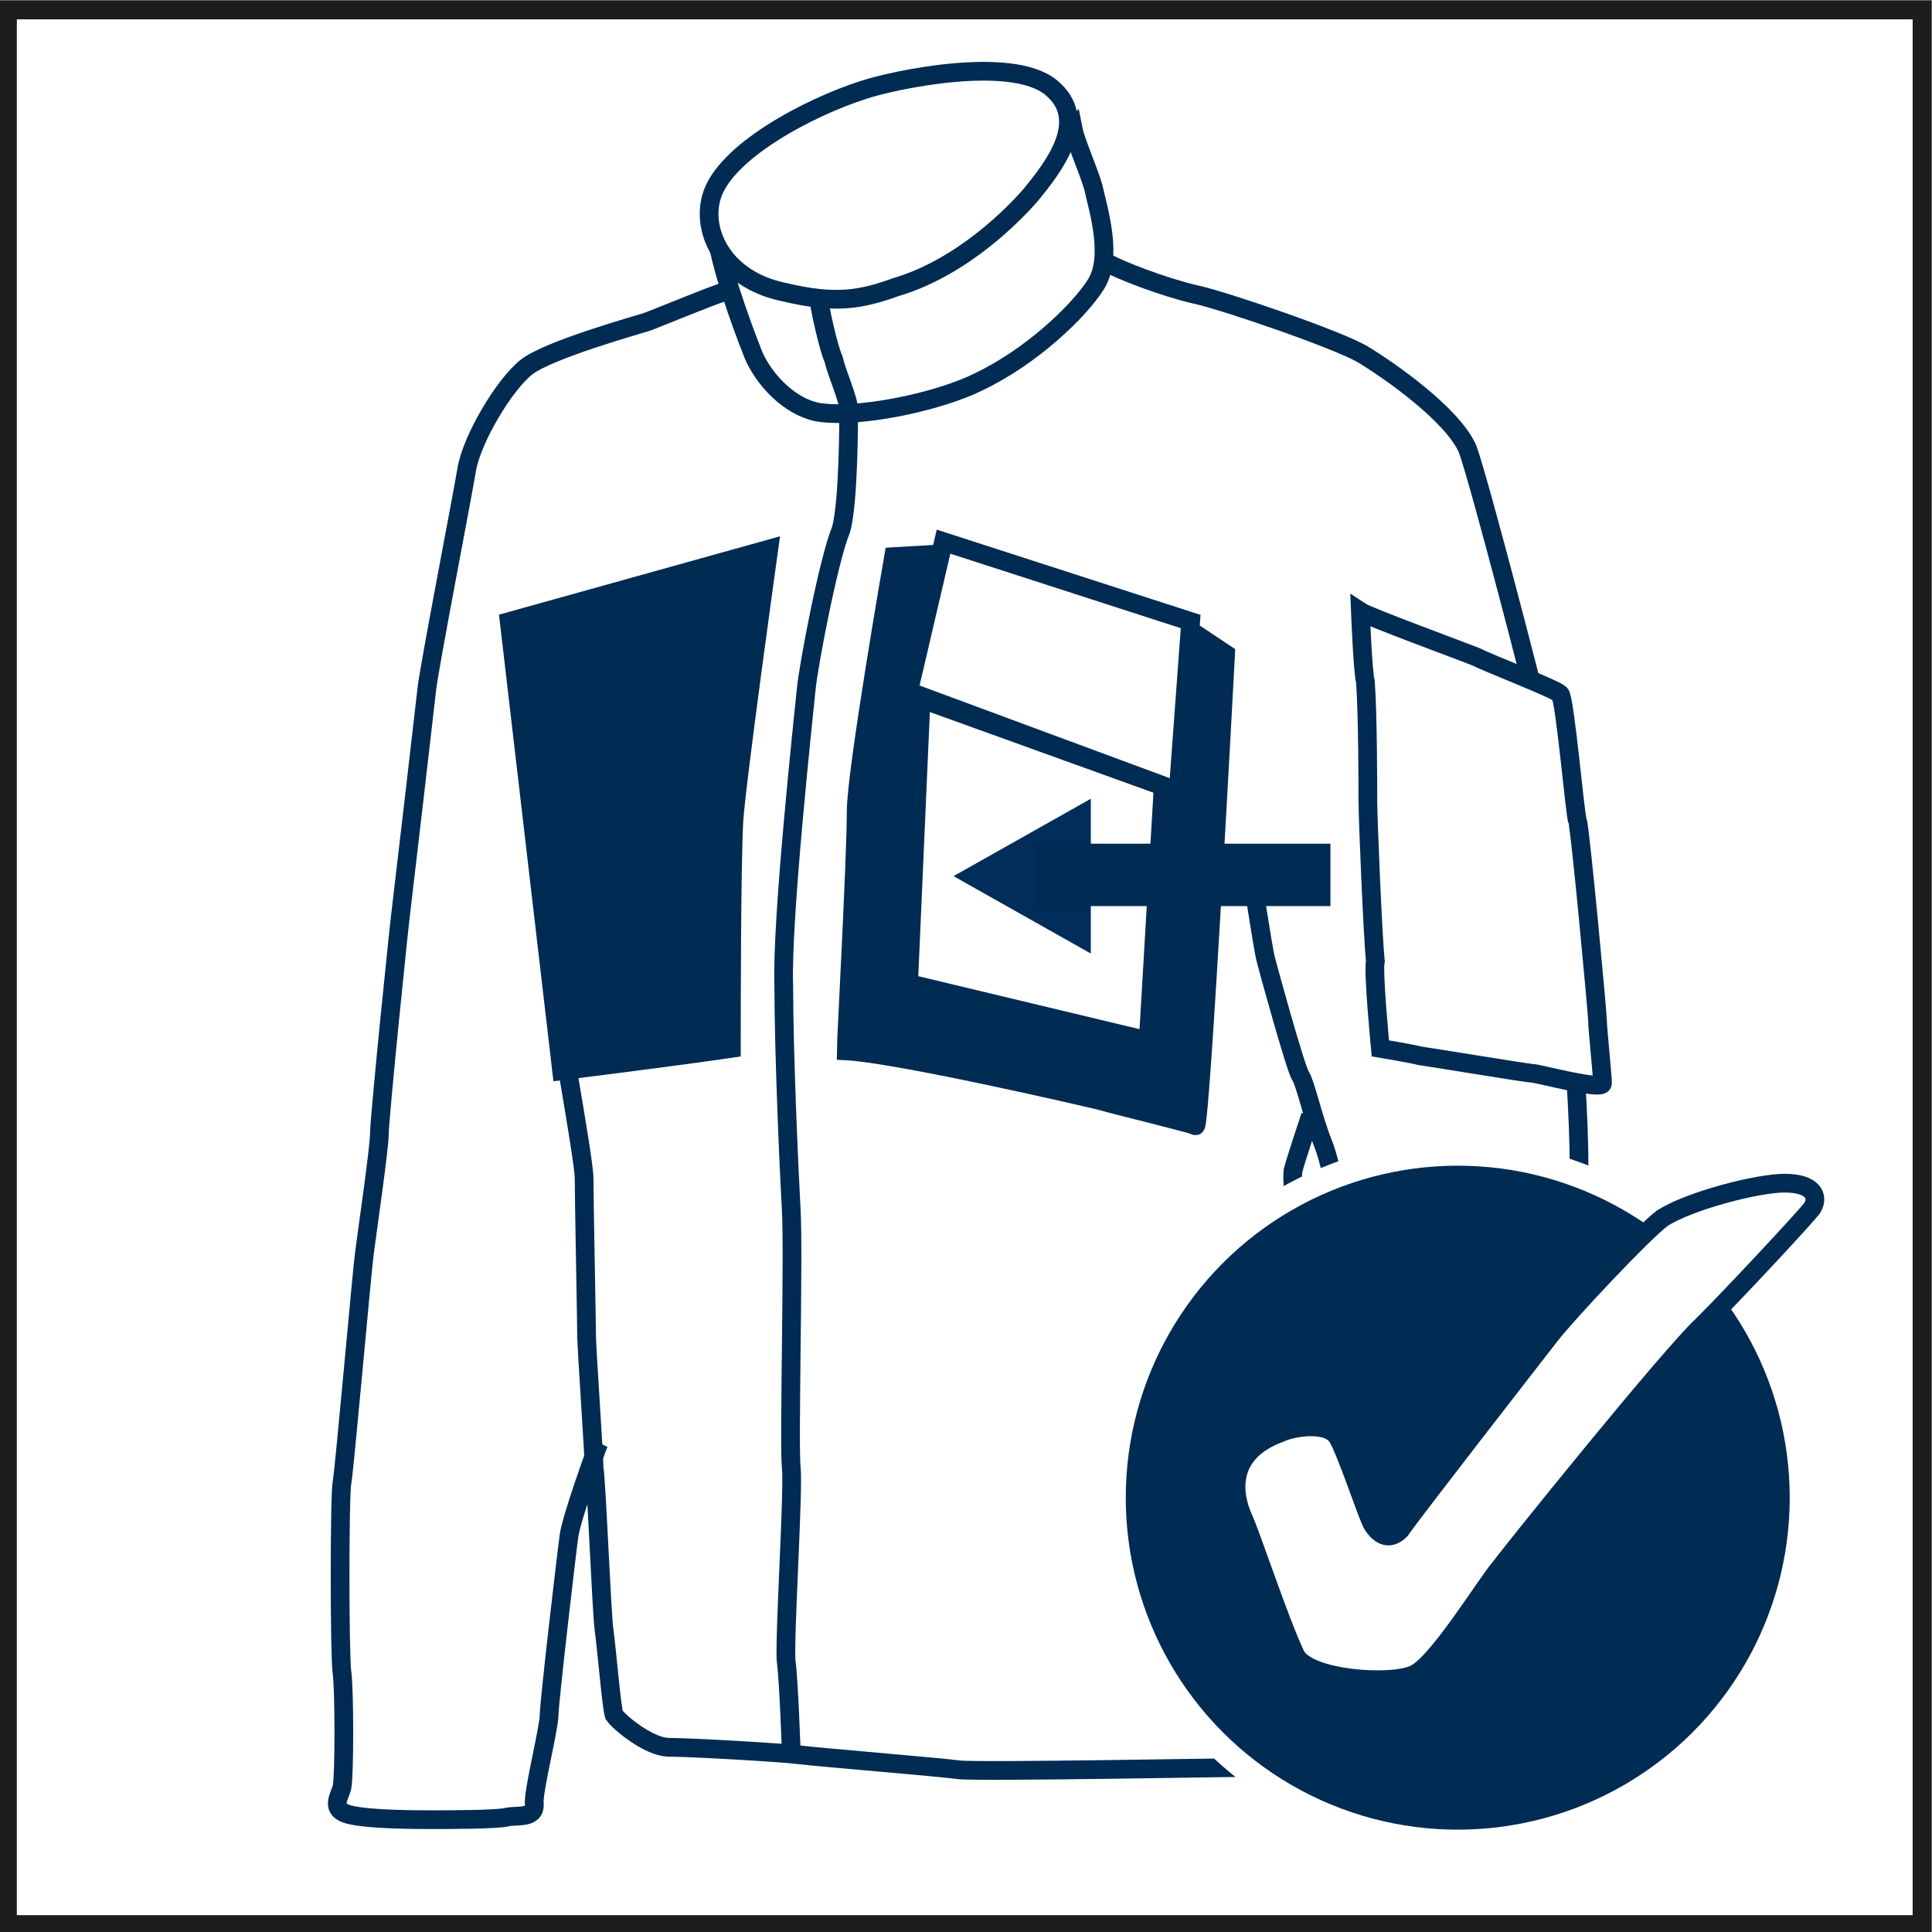
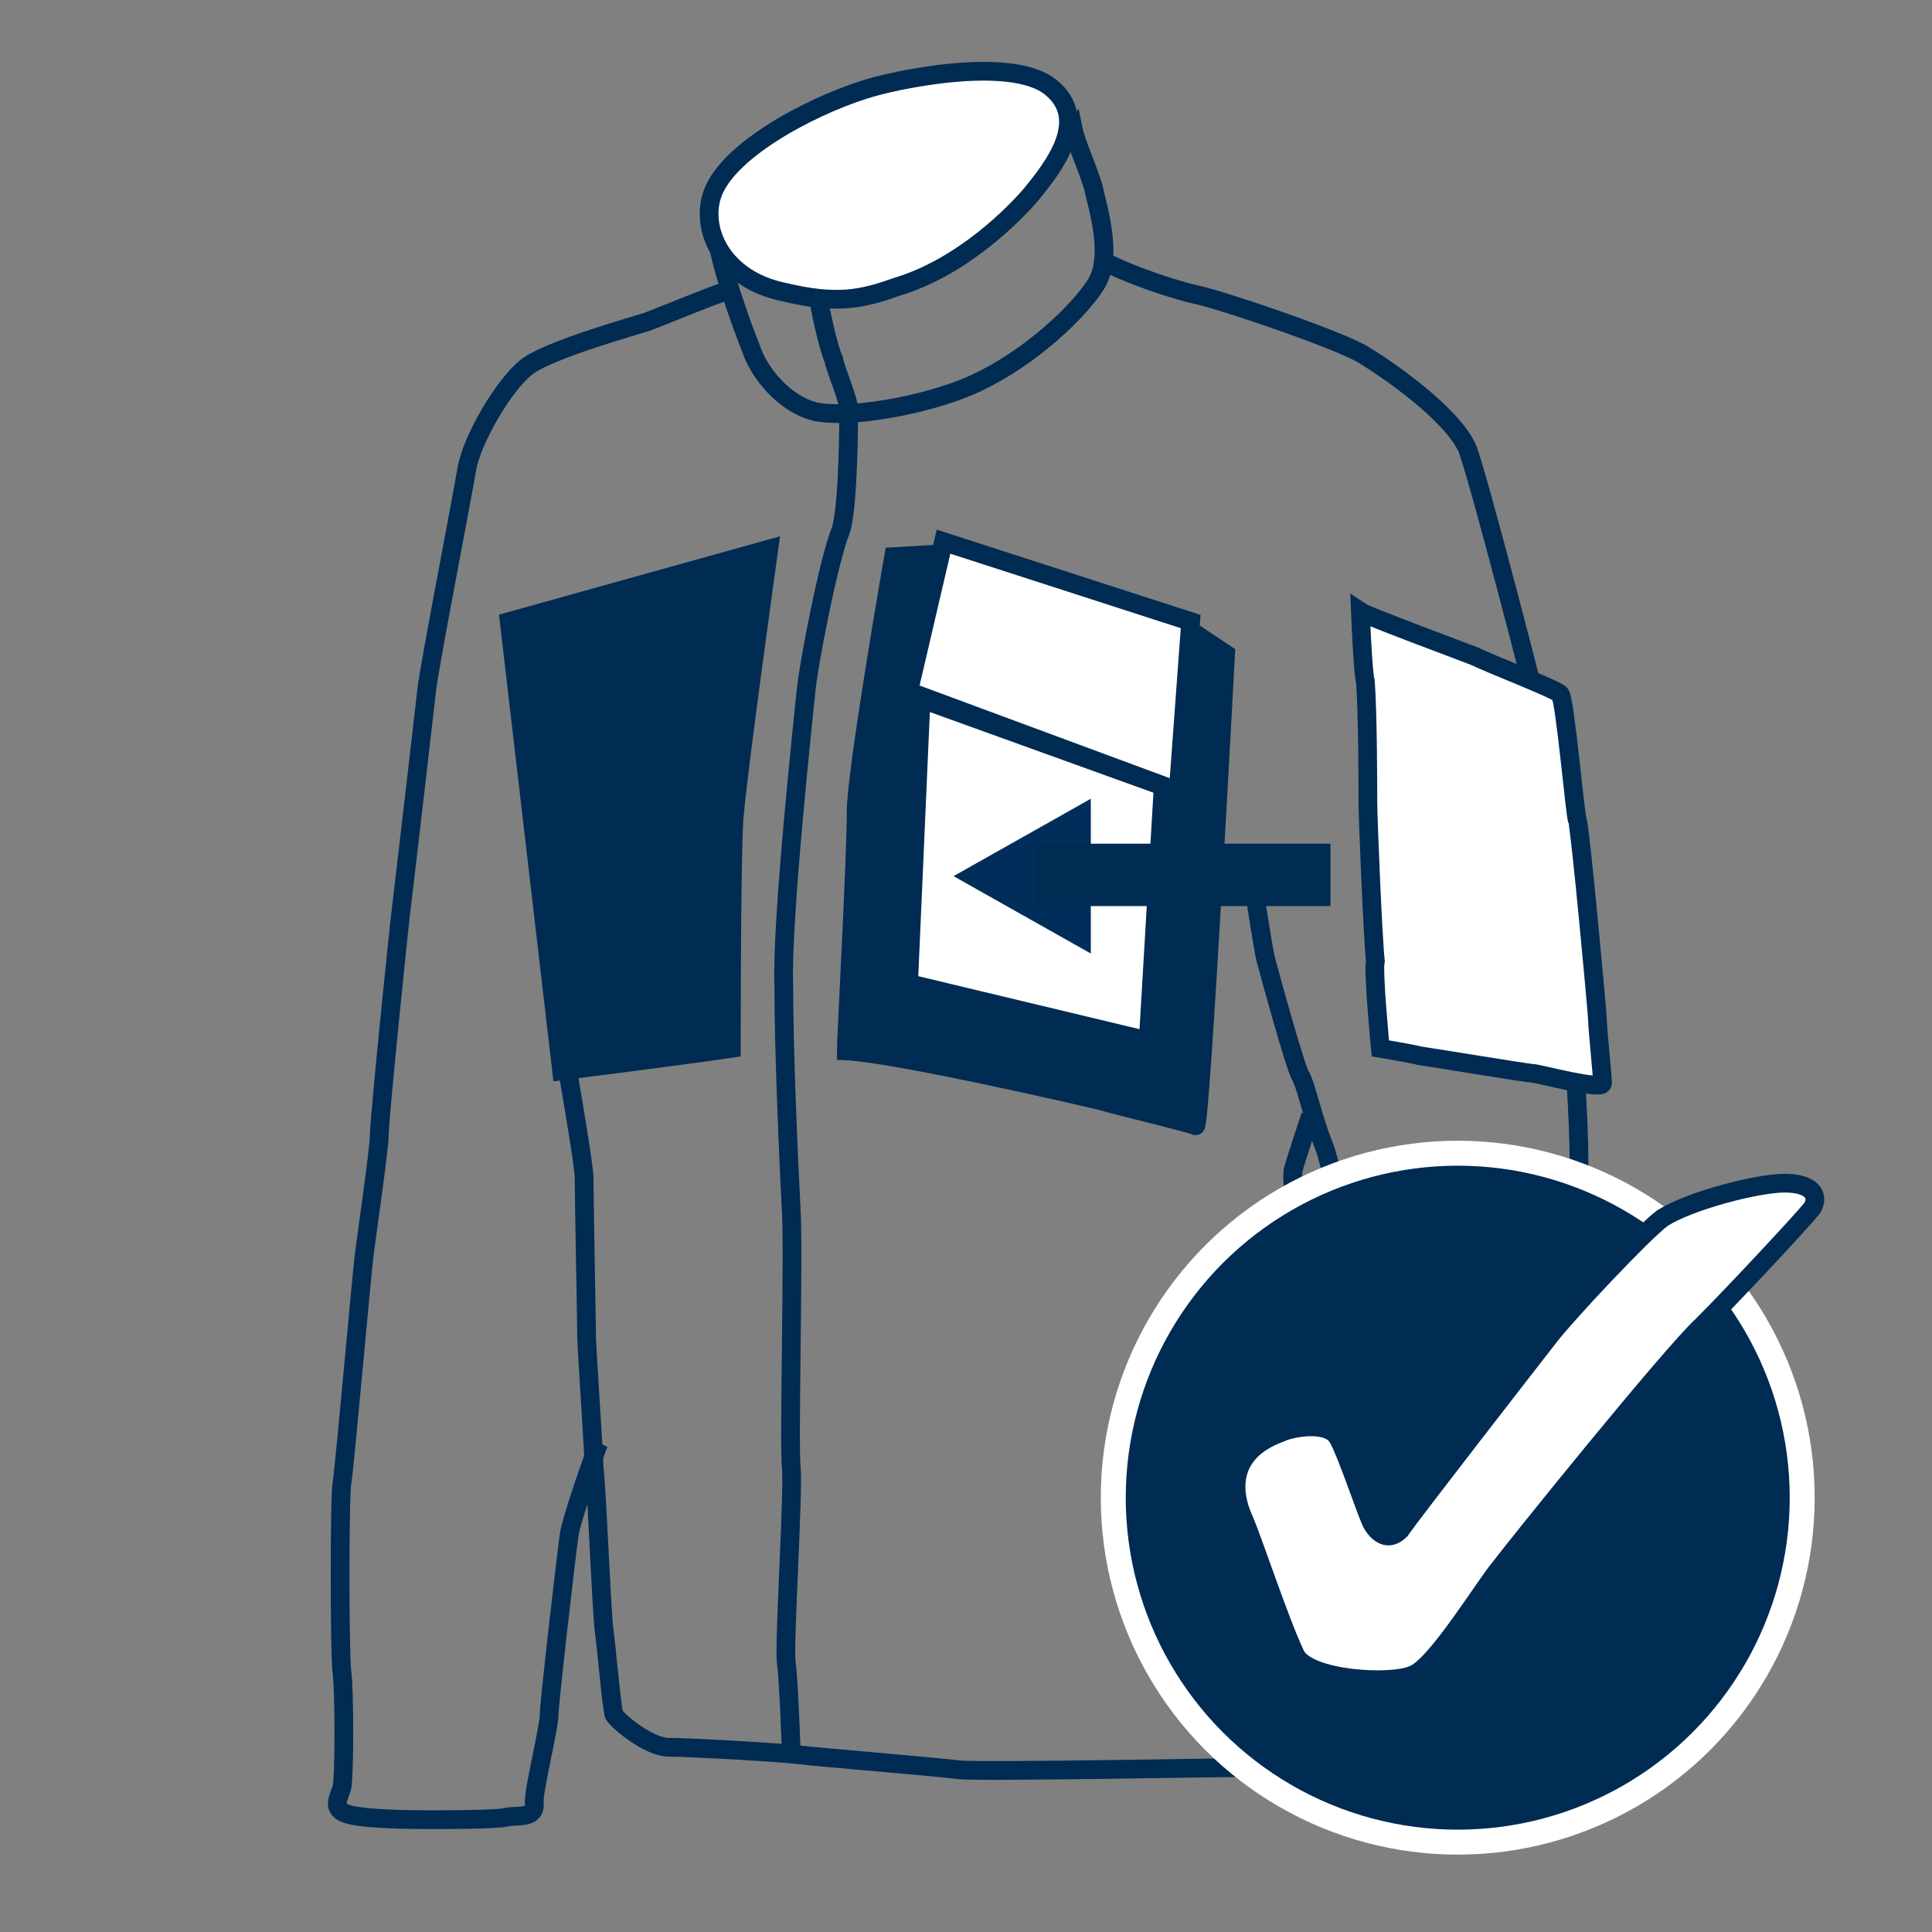
<svg xmlns="http://www.w3.org/2000/svg" version="1.1" id="Ebene_1" x="0px" y="0px" viewBox="0 0 77.4 77.4" style="enable-background:new 0 0 77.4 77.4;" xml:space="preserve">
  <rect x="0" y="0" width="77.4" height="77.4" fill="#808080" stroke="none" />
  <style type="text/css">
	.st0{fill:#FFFFFF;stroke:#1D1D1B;stroke-width:0.75;}
	.st1{fill:none;stroke:#002B53;stroke-width:0.45;stroke-linecap:round;}
	.st2{fill:#DADADA;}
	.st3{fill:none;stroke:#002B53;stroke-width:0.75;stroke-miterlimit:10;}
	.st4{fill:none;stroke:#002B53;stroke-width:0.75;stroke-linecap:round;stroke-miterlimit:10;}
	.st5{fill:#FFFFFF;stroke:#002B53;stroke-width:0.75;stroke-miterlimit:10;}
	.st6{fill:#002B53;stroke:#002B53;stroke-width:0.75;stroke-miterlimit:10;}
	.st7{fill:#002D59;}
	.st8{fill:#002B53;}
	.st9{fill:#002B53;stroke:#FFFFFF;stroke-miterlimit:10;}
</style>
-   <rect x="0.3" y="0.4" class="st0" width="76.7" height="76.7" />
  <path class="st1" d="M-63.5,59.8" />
  <path class="st2" d="M5.8-18.3" />
  <path class="st3" d="M43,5.2c0.1,0.5,0.6,1.6,0.8,2.3c0.2,0.9,0.8,2.8,0.1,3.9s-2.6,2.9-4.7,3.9c-1.6,0.8-4.9,1.5-6.5,1.2  c-1.3-0.3-2.3-1.6-2.6-2.5c-0.4-1-1.3-3.5-1.4-4.7c0.5,0.4,0.8,1.3,1.2,1.5c0.7,0.6,3.4,0.9,4.4,0.8c1,0,2.6-0.4,3.4-1  c0.8-0.6,3.9-3.5,4.2-3.9C42,6.4,43,5.2,43,5.2z" />
  <path class="st4" d="M44.3,10.5c0.5,0.3,2.3,1,3.6,1.3c1,0.2,5.7,1.8,6.7,2.4s3.6,2.4,4.2,3.8c0.5,1.4,2.7,9.9,3,11.2  s1.2,12.1,1.3,13.6s0.3,4.8,0,6s-1.7,6-2.8,7.5s-4.4,8.1-4.7,8.7s-3.6,6.8-3.9,7c-0.2,0.3,0.3-1-0.3-1s-1.9-0.8-2.3-1  S48.3,68.2,48,68c-0.3-0.1-1.6-0.8-1.4-1.2s-1.7-3-1.6-3.4c0.1-0.3,0.8-1.8,1-2.1c0.1-0.3,4.1-7.1,4.3-7.3s3.3-4.8,3.3-5.1  c0-0.4-0.2-2.1-0.6-3.1c-0.4-1-0.7-2.4-0.9-2.7s-1.3-4.3-1.4-4.7c-0.1-0.4-0.6-3.6-0.6-3.8" />
  <path class="st3" d="M29,11.7c-0.4,0.1-2.8,1.1-3.1,1.2C25.6,13,22,14,21.1,14.7s-2.2,2.9-2.4,4.1c-0.2,1.2-1.5,7.9-1.6,8.8  s-0.9,7.8-1,8.6c-0.1,0.7-0.9,8.6-0.9,9.2c0,0.6-0.5,4-0.6,4.8c-0.1,0.7-0.8,8.7-0.9,9.2s-0.1,6.9,0,7.6c0.1,0.7,0.1,4.2,0,4.6  s-0.5,0.9,0.3,1.1s2.7,0.2,3.3,0.2s2.6,0,3-0.1s1.2,0.1,1.1-0.6c0-0.6,0.6-3,0.6-3.5s0.7-6.5,0.8-7.2c0.1-0.7,1.1-3.5,1.2-3.7" />
  <path class="st3" d="M20.9,28.5c0,0.3,0.3,3.5,0.5,4.1c0.2,0.6,0.8,6.2,0.8,6.8s1.2,7,1.2,7.8s0.1,5.8,0.1,6.3s0.3,4.8,0.3,5.3  c0.1,0.6,0.3,5.8,0.4,6.5s0.3,3.1,0.4,3.4C24.8,69,26,70,26.8,70s4.4,0.2,5.2,0.3c0.8,0.1,5.7,0.5,6.4,0.6s11.3-0.1,12.2-0.1" />
  <path class="st3" d="M52.5,44.7c0,0-0.6,1.8-0.7,2.2c-0.1,0.8,0.4,3,0.7,3.5" />
  <path class="st5" d="M54.5,24.5c0.3,0.2,4.1,1.6,4.6,1.8c0.6,0.3,3.2,1.3,3.4,1.5s0.6,4.9,0.7,5.1c0.1,0.2,0.8,7.7,0.8,8  s0.2,2.2,0.2,2.5S61.6,43,61.4,43s-3.8-0.6-4.5-0.7c-0.4-0.1-1.6-0.3-1.6-0.3s-0.3-3.1-0.2-3.5c-0.1-0.9-0.3-5.7-0.3-6.4  c0-0.4,0-3.5-0.1-4.8C54.6,27,54.5,24.5,54.5,24.5z" />
  <path class="st6" d="M20.4,24.9L30.8,22c0,0-1.3,9.3-1.4,10.9c-0.1,1.9-0.1,8-0.1,9.1c-2,0.3-6.8,0.9-6.8,0.9L20.4,24.9z" />
  <path class="st3" d="M32.8,11.9c0,0.3,0.4,2.1,0.6,2.5c0.1,0.5,0.6,1.6,0.6,2c0,0.4,0,3.7-0.3,4.8c-0.5,1.2-1.3,5.4-1.4,6.4  c-0.1,1-1,9.3-0.9,11.9c0,2.6,0.2,7.2,0.3,9s-0.1,9.4,0,10.3s-0.3,7.1-0.2,7.8s0.2,3.6,0.2,3.6" />
  <path class="st6" d="M37.5,22.2l-1.7,0.1c0,0-1.5,8.6-1.5,10.2c0,1.9-0.4,9.2-0.4,9.6c2,0.1,9.4,1.8,10.2,2c0.7,0.2,3.6,0.9,3.8,1  c0.2,0,1.2-18.9,1.2-18.9l-1.2-0.8L37.5,22.2z" />
  <path class="st5" d="M35.9,11.5c2.7-0.8,4.8-3,5.4-3.7c0.9-1.1,2.4-3,0.8-4.3s-6.3-0.3-7.5,0.1c-2.2,0.7-5.6,2.5-6.1,4.3  c-0.4,1.4,0.5,3.3,2.9,3.8C33.5,12.2,34.5,12,35.9,11.5z" />
  <polygon class="st5" points="36.9,28 36.4,39.4 46,41.7 46.6,31.5 " />
  <polygon class="st5" points="37.8,21.7 36.4,27.7 47.2,31.7 47.7,24.9 " />
  <g>
    <polygon class="st7" points="43.7,32 43.7,38.2 38.2,35.1  " />
    <rect x="41.5" y="33.8" class="st8" width="11.8" height="2.5" />
  </g>
  <circle class="st9" cx="58.4" cy="60" r="13.8" />
  <path class="st5" d="M51.3,57.4c0.4-0.2,1.9-0.5,2.3,0.2s1.2,3.2,1.4,3.5c0.2,0.3,0.6,0.7,1.1,0.2c0.4-0.6,5.3-6.9,6-7.8  c0.7-0.9,3.7-4.1,4.5-4.7c1.1-0.7,3.8-1.4,4.9-1.4c1.1,0,1.4,0.5,1.1,1c-0.4,0.5-3.1,3.4-4.4,4.7c-1.3,1.2-7.5,8.9-8.1,9.7  c-0.6,0.7-2.6,4-3.5,4.3c-0.9,0.4-4.2,0.2-4.7-0.8c-0.7-1.5-1.7-4.6-2.1-5.5S49.1,58.2,51.3,57.4z" />
</svg>